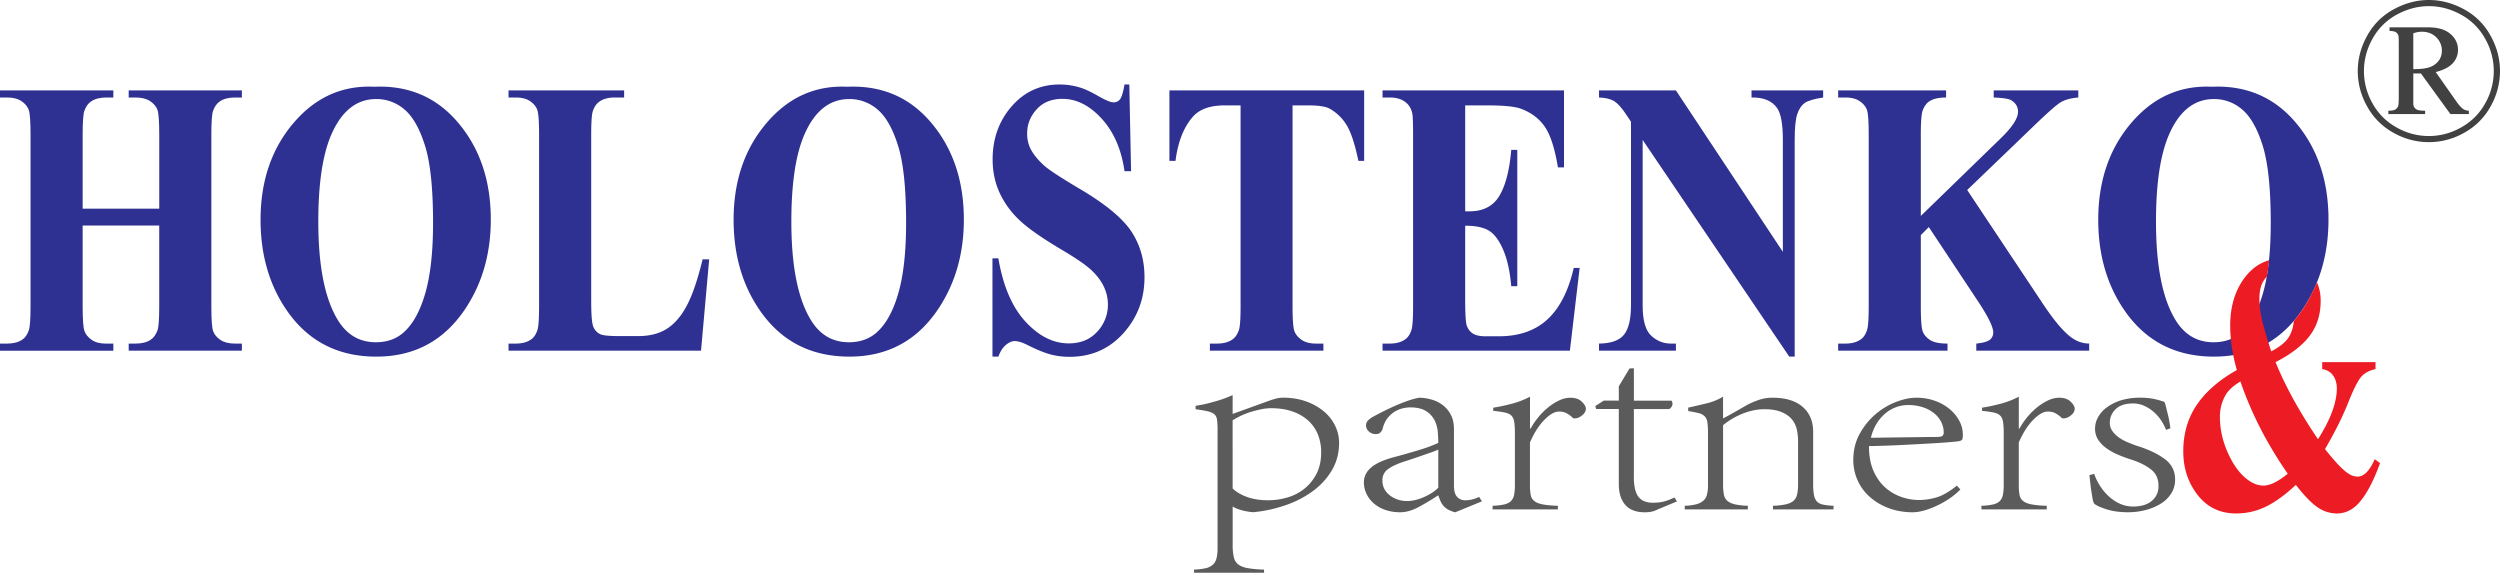
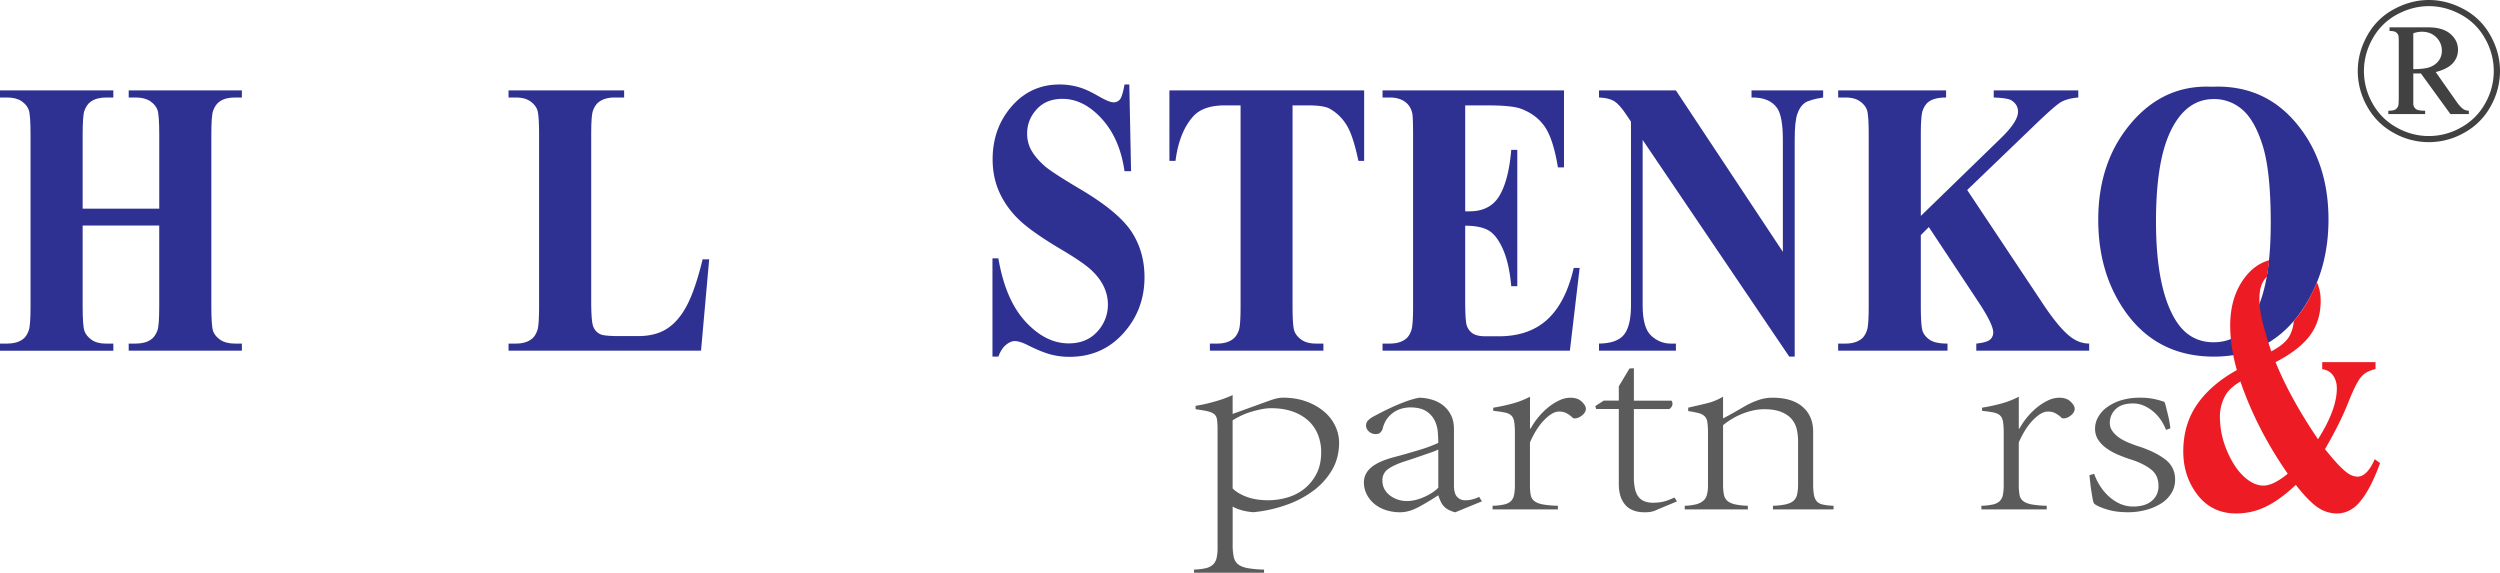
<svg xmlns="http://www.w3.org/2000/svg" viewBox="0 0 3657.81 837.95">
  <title>Ресурс 1</title>
  <g id="Слой_2" data-name="Слой 2">
    <g id="Слой_1-2" data-name="Слой 1">
      <path d="M120.93,330v118q0,29.21,2.69,36.51t10.53,12.78q7.83,5.47,21.16,5.47h10.53v10.39H0V502.7H10.53q13.8,0,22.22-5.89,6.07-3.93,9.35-13.48,2.58-6.75,2.58-35.39V197.43q0-29.2-2.58-36.51T31.69,148.14q-7.83-5.47-21.16-5.48H0V132.27H165.84v10.39H155.31q-13.8,0-22.22,5.9Q127,152.51,123.5,162q-2.56,6.75-2.57,35.39V305.27H233V197.43q0-29.2-2.57-36.51t-10.53-12.78q-8-5.47-21.28-5.48H188.3V132.27H353.9v10.39H343.61q-14,0-22.22,5.9-6.09,3.94-9.59,13.48-2.58,6.75-2.57,35.39V447.94q0,29.21,2.57,36.51t10.52,12.78q7.95,5.47,21.29,5.47H353.9v10.39H188.3V502.7h10.29q14,0,22.22-5.89,6.08-3.93,9.59-13.48,2.57-6.75,2.57-35.39V330Z" style="fill:#2e3192" />
-       <path d="M547.58,126.94q75.78-3.37,123.15,53.08T718.1,321.28q0,72.45-35.32,127.5-46.78,73-132.16,73-85.62,0-132.39-69.65-37-55-37-130.59,0-84.81,48.07-141.4T547.58,126.94Zm2.8,18q-43.5,0-66.19,53.36-18.48,43.81-18.48,125.82,0,97.46,28.54,144.07,19.88,32.58,55.67,32.58,24.09,0,40.23-14,20.58-18,32-57.44t11.47-102.93q0-75.54-11.7-113t-29.82-52.94A62.51,62.51,0,0,0,550.38,144.91Z" style="fill:#2e3192" />
      <path d="M1037.61,379.41l-11.93,133.68H744.06V502.7h10.53q13.78,0,22.22-5.89,6.08-3.93,9.35-13.48,2.58-6.75,2.58-35.39V197.43q0-29.2-2.58-36.51t-10.41-12.78q-7.83-5.47-21.16-5.48H744.06V132.27H913.18v10.39H899.37q-13.8,0-22.22,5.9-6.07,3.94-9.59,13.48Q865,168.79,865,197.43V440.08q0,29.21,2.81,37.21a20.42,20.42,0,0,0,11,11.93q5.85,2.53,28.3,2.53h26.43q25.28,0,42.11-10.67t29.12-33.7q12.29-23,23.27-68Z" style="fill:#2e3192" />
-       <path d="M1239.71,126.94q75.78-3.37,123.15,53.08t47.37,141.26q0,72.45-35.32,127.5-46.79,73-132.16,73-85.61,0-132.39-69.65-37-55-37-130.59,0-84.81,48.07-141.4T1239.71,126.94Zm2.81,18q-43.51,0-66.2,53.36-18.48,43.81-18.48,125.82,0,97.46,28.54,144.07,19.88,32.58,55.67,32.58,24.09,0,40.23-14,20.58-18,32-57.44t11.46-102.93q0-75.54-11.7-113t-29.82-52.94A62.49,62.49,0,0,0,1242.52,144.91Z" style="fill:#2e3192" />
      <path d="M1652.32,123.57l2.58,126.94h-9.59q-6.8-47.74-33.34-76.81t-57.42-29.07q-23.86,0-37.78,15.31t-13.91,35.24a49.52,49.52,0,0,0,4.91,22.47q6.78,13.2,21.75,26.12,11,9.27,50.76,32.86,55.67,32.85,75.08,62.06,19.19,29.22,19.18,66.84,0,47.75-31,82.15t-78.71,34.4a106.89,106.89,0,0,1-28.3-3.65q-13.33-3.64-33.45-13.76-11.23-5.61-18.48-5.62-6.09,0-12.86,5.62t-11,17.13h-8.65V378h8.65q10.29,60.66,39.65,92.54t63.27,31.87q26.2,0,41.75-17.13A57.48,57.48,0,0,0,1621,445.41a60.63,60.63,0,0,0-6-26.12q-6-12.63-18.13-24t-43-29.63q-43.27-25.54-62.22-43.53A129.62,129.62,0,0,1,1462.51,282q-10.18-22.18-10.18-48.86,0-45.51,27.84-77.52t70.17-32a100.78,100.78,0,0,1,29.94,4.49q11,3.38,26.78,12.5t22.11,9.13a11.51,11.51,0,0,0,9.59-4.5q3.51-4.49,6.55-21.62Z" style="fill:#2e3192" />
      <path d="M1995.93,132.27V235.34h-8.42q-7.48-35.65-16.6-51.25a68.44,68.44,0,0,0-25-24.86q-8.89-5.05-31.11-5h-23.63V447.94q0,29.21,2.69,36.51t10.53,12.78q7.83,5.47,21.4,5.47h10.53v10.39H1770.21V502.7h10.53q13.8,0,22.22-5.89,6.07-3.93,9.59-13.48,2.57-6.75,2.57-35.39V154.18H1792.2q-32.06,0-46.55,16.29-20.34,22.74-25.73,64.87H1711V132.27Z" style="fill:#2e3192" />
      <path d="M2143.76,154.18v155h6.32q30.18,0,43.74-22.74t17.31-67.13H2220v199.4h-8.89q-2.8-32.58-11.81-53.36t-20.94-27.94q-11.93-7.17-34.62-7.16V437.55q0,31.45,2.23,38.47a22.39,22.39,0,0,0,8.3,11.52q6.08,4.5,19.65,4.49h18.94q44.45,0,71.23-24.71t38.48-75.27h8.65l-14.27,121H2022.83V502.7h10.53q13.8,0,22.22-5.89,6.08-3.93,9.36-13.48,2.57-6.75,2.57-35.39V197.43q0-25.83-1.17-31.74-2.34-9.83-8.65-15.16-8.89-7.86-24.33-7.87h-10.53V132.27h265.49V244.89h-8.89q-6.78-41.28-19.06-59.26t-34.74-26.4q-13.1-5.05-49.12-5Z" style="fill:#2e3192" />
      <path d="M2452.05,132.27l156.49,236.19V204.73q0-34.26-8.19-46.34-11.22-16.27-37.66-15.73V132.27h104.79v10.39q-20.11,3.1-27,8t-10.76,16q-3.87,11.08-3.86,38V521.8h-7.95L2403.4,204.73V446.82q0,32.85,12.52,44.37t28.65,11.51h7.48v10.39H2339.54V502.7q26.21-.27,36.49-12.91t10.3-43V178.05l-6.79-10.11q-10-15.16-17.77-19.94t-22.23-5.34V132.27Z" style="fill:#2e3192" />
      <path d="M2878.23,278l111.58,167.66q23.63,35.38,40.7,48,12.39,9,26.2,9v10.39H2891.57V502.7q15.66-1.68,20.23-5.89a13.59,13.59,0,0,0,4.56-10.39q0-11.81-21.52-44.38L2822.1,332.23,2810.4,344V447.94q0,29.78,2.81,37.07t10.76,12.5q8,5.19,25.49,5.19v10.39h-160V502.7H2700q13.78,0,22.22-5.89,6.08-3.93,9.35-13.48,2.58-6.75,2.58-35.39V197.43q0-29.2-2.58-36.51t-10.41-12.78q-7.83-5.47-21.16-5.48h-10.53V132.27h157.89v10.39q-16.14,0-24.56,5.62-6.09,3.94-9.59,13.2-2.8,7-2.81,36V315.94l117.66-114.3q24.55-23.87,24.56-38.19,0-10.68-10.06-16.85-5.14-3.09-25.5-3.94V132.27H3040.8v10.39q-16.61,1.41-26.08,7.17t-43.62,38.89Z" style="fill:#2e3192" />
      <path d="M3236.35,126.94q75.78-3.37,123.15,53.08t47.37,141.26q0,72.45-35.32,127.5-46.8,73-132.16,73-85.62,0-132.39-69.65-37-55-37-130.59,0-84.81,48.07-141.4T3236.35,126.94Zm2.8,18q-43.5,0-66.19,53.36-18.48,43.81-18.48,125.82,0,97.46,28.54,144.07,19.88,32.58,55.67,32.58,24.07,0,40.23-14,20.58-18,32-57.44t11.46-102.93q0-75.54-11.69-113t-29.82-52.94A62.51,62.51,0,0,0,3239.15,144.91Z" style="fill:#2e3192" />
      <path d="M3474.56,671.83q-11.25,25.51-25.13,25.51-8.07,0-16.51-6.57-12-9.46-31.14-33.66,21.76-37.33,33.76-67.58T3455.05,551q7.5-8.28,20.64-10.91V529.84h-78v10.25q10.51,1.57,15.95,9.34t5.44,18.8q0,31-27.57,74.42-40.91-60.48-62.09-112.81,34.32-17.62,50.17-38.79t15.85-50.88a67.27,67.27,0,0,0-5.4-27.06c-13.06,30.43-23.06,43.43-34,56.72a52.34,52.34,0,0,1-6.52,22.27q-6.75,11.72-26.45,22-11.25-35-14.25-49.7a138,138,0,0,1-3-27.61q0-16.56,6.29-26.3a27.09,27.09,0,0,1,4.5-5.43c2.41-13.48,3.36-24.27,3.36-24.27q-20.85,5.78-35.81,25.63-21.1,28-21.1,70.08a212.66,212.66,0,0,0,2.44,31.55,263.65,263.65,0,0,0,7.31,33.4q-38.27,21.3-58.33,50.48t-20.07,68.64q0,36.56,21,63.63T3272,751.25a98.57,98.57,0,0,0,43-9.86q20.63-9.87,44.08-31.95,18.93,24.19,32.16,33a49.48,49.48,0,0,0,27.86,8.81q17.07,0,30.39-13.41,17.43-17.88,32.82-60.22Zm-146.78,34.32q-8.91,4.33-16,4.34-14.45,0-28.89-13.41t-24.67-37.87A126.62,126.62,0,0,1,3248,610a62.74,62.74,0,0,1,8.82-32.87q6.18-10,21.19-18.93,24,69.94,69.22,134.89A100.21,100.21,0,0,1,3327.78,706.15Z" style="fill:#ed1b24" />
      <path d="M1747,833.35a92,92,0,0,0,16.77-1.91,23.79,23.79,0,0,0,10.56-5,18.76,18.76,0,0,0,5.52-9.38,59.72,59.72,0,0,0,1.6-15.12V629.75a129.23,129.23,0,0,0-.69-15.12q-.69-5.53-3.9-8.42t-9.65-4.4q-6.43-1.53-17.91-3.06v-5a209.83,209.83,0,0,0,26.87-5.93,176.4,176.4,0,0,0,27.33-9.76v27.56l55.12-19.9a87.33,87.33,0,0,1,9.88-2.87,39.43,39.43,0,0,1,8.5-1q19.29,0,34.68,5.74a83.77,83.77,0,0,1,26,14.93,63,63,0,0,1,16.08,21,56.78,56.78,0,0,1,5.51,24.11q0,21.81-9.88,39.23a100.86,100.86,0,0,1-26.87,30.42,146.92,146.92,0,0,1-39.73,21.24,204.44,204.44,0,0,1-48.92,10.91,87.1,87.1,0,0,1-18.38-3.25q-8.26-2.49-11.94-5.17V797a81.18,81.18,0,0,0,1.61,18,18.49,18.49,0,0,0,6.43,10.72q4.83,3.82,14,5.55a155.43,155.43,0,0,0,23.89,2.1V838H1747Zm56.5-118.68q7.8,7.67,21.13,12.47t30.78,4.79a98.77,98.77,0,0,0,28.7-4.22,71.21,71.21,0,0,0,24.81-13,67.63,67.63,0,0,0,17.45-21.88q6.66-13,6.66-31.09a69.29,69.29,0,0,0-4.59-25.52,55.44,55.44,0,0,0-13.78-20.35,65.85,65.85,0,0,0-23-13.62q-13.77-5-32.15-5a70.41,70.41,0,0,0-14,1.54q-7.58,1.53-15.16,3.83a107,107,0,0,0-14.47,5.57,125,125,0,0,0-12.4,6.71Z" style="fill:#5b5b5b" />
      <path d="M2129.21,749.54a30.76,30.76,0,0,1-6-1.91,29.93,29.93,0,0,1-8.72-5,25.94,25.94,0,0,1-6-7.65,105.45,105.45,0,0,1-4.14-10.34q-13.32,8.82-28,16.84t-27.56,8A66,66,0,0,1,2027,746.1a51.09,51.09,0,0,1-16.76-9.38,43,43,0,0,1-10.8-14,38.11,38.11,0,0,1-3.9-16.84q0-13,11-22.2t34.91-15.31q8.73-2.29,18.15-5t18.14-5.36q8.72-2.67,15.62-5.36t11-4.59q0-6.89-.69-15.88a46.86,46.86,0,0,0-4.59-17,34.05,34.05,0,0,0-12.4-13.59q-8.5-5.55-24.12-5.55a53.16,53.16,0,0,0-8.27,1,39.42,39.42,0,0,0-23.19,13.58q-5.75,6.52-8.5,18a18.64,18.64,0,0,1-3,4.21c-1.37,1.53-3.75,2.3-7.12,2.3a14.37,14.37,0,0,1-9.41-3.64,11.61,11.61,0,0,1-4.37-9.37,10.3,10.3,0,0,1,3.68-7.66,36.85,36.85,0,0,1,9.19-6.12q4.13-2.3,11.71-6.13t16.53-7.84q9-4,18.61-7.46a116.63,116.63,0,0,1,17.91-5,66.85,66.85,0,0,1,17.46,2.49,50,50,0,0,1,16.53,7.84,42.62,42.62,0,0,1,12.18,14.16q4.82,8.82,4.82,21.44v82.28q0,11.86,4.59,16.84a15.49,15.49,0,0,0,11.95,5,39.93,39.93,0,0,0,11.25-1.53,48.47,48.47,0,0,0,9-3.44l4.13,6.51Zm-24.81-91.85a79.17,79.17,0,0,1-10.33,4.21q-6.68,2.29-13.78,4.78t-14,4.79q-6.9,2.29-10.57,3.44-15.62,5-24.34,11.1a19.47,19.47,0,0,0-8.73,16.84,25.87,25.87,0,0,0,3.21,13.2,30.09,30.09,0,0,0,8.5,9.38,38.93,38.93,0,0,0,11.49,5.74,42.42,42.42,0,0,0,12.63,1.91q11.94,0,25.26-5.93t20.67-13.59Z" style="fill:#5b5b5b" />
      <path d="M2183.86,740a90,90,0,0,0,17-1.91q6.43-1.53,9.88-5a17.48,17.48,0,0,0,4.59-9.18,79.17,79.17,0,0,0,1.15-14.93V634a116.65,116.65,0,0,0-.92-16.46q-.93-6.12-4.14-9.37t-9.64-4.6q-6.44-1.34-17-2.48v-4.6a275.89,275.89,0,0,0,27.79-5.93,125.77,125.77,0,0,0,26-10.14v46.69h.91A106.19,106.19,0,0,1,2250,611.38a100.44,100.44,0,0,1,14.24-14.54,80.11,80.11,0,0,1,16.53-10.72,39.11,39.11,0,0,1,17-4.21q10.56,0,16.54,5.74c4,3.83,6,7.27,6,10.33q0,5.37-5.51,9.76t-10.57,4.4c-2.15,0-3.52-.63-4.13-1.91a47.78,47.78,0,0,0-9-6.12,23.58,23.58,0,0,0-10.34-1.92q-9.18,0-21.12,12.06t-21.13,33.1v62.39a76.69,76.69,0,0,0,1.14,14.54,14.21,14.21,0,0,0,5.52,9q4.35,3.27,12.4,4.79a142.94,142.94,0,0,0,21.82,1.91v5.36h-95.55Z" style="fill:#5b5b5b" />
      <path d="M2425.48,745.33a38.85,38.85,0,0,1-10.57,3.64,60.49,60.49,0,0,1-8.27.57q-19.29,0-28.71-10.91t-9.41-30.42V598.37h-33.07l-1.38-4.21,12.4-8h22.05v-21l15.62-26,6.43-.39v47.46h55.12a8.83,8.83,0,0,1,1.37,4.59q0,4.21-4.59,7.66h-51.9v99.5a72.93,72.93,0,0,0,2.06,19q2.07,7.45,6,11.48a20.72,20.72,0,0,0,9,5.55,36.27,36.27,0,0,0,10.57,1.53q11.94,0,20-2.87a102.83,102.83,0,0,0,11.71-4.78l3.68,5.74Z" style="fill:#5b5b5b" />
      <path d="M2465,740a76.5,76.5,0,0,0,16.53-2.1,26.82,26.82,0,0,0,10.34-5,17.51,17.51,0,0,0,5.51-8.8,52.9,52.9,0,0,0,1.61-14.35V632.81a97.76,97.76,0,0,0-.92-15.12,15.76,15.76,0,0,0-3.91-8.61,18.64,18.64,0,0,0-8.72-4.59q-5.76-1.53-15.39-3.06v-5q13.78-3.06,27.1-6.31a82.65,82.65,0,0,0,23.89-9.76v31.76q6.89-3.43,15.61-8.41t19.29-11.1a121.85,121.85,0,0,1,18.61-7.85,60.67,60.67,0,0,1,18.6-2.87q28.93,0,44.33,13.4t15.39,36.35v76.16A91.17,91.17,0,0,0,2654,723.9a19.86,19.86,0,0,0,4.14,9.57q3,3.43,8.95,4.78A89.06,89.06,0,0,0,2682.7,740v5.36h-88.65V740a98.92,98.92,0,0,0,18.83-2.1q7.35-1.73,11.26-5.17a17.41,17.41,0,0,0,5.28-9.38,70.63,70.63,0,0,0,1.38-15.5V645.06A77.45,77.45,0,0,0,2629,628.6a35.34,35.34,0,0,0-7.12-14.92q-5.28-6.51-15.16-10.72t-25.49-4.21a76.57,76.57,0,0,0-16.77,1.91,99.55,99.55,0,0,0-16.3,5.17,107.67,107.67,0,0,0-14.7,7.46,102.8,102.8,0,0,0-12.4,8.81v86.11a82.37,82.37,0,0,0,1.14,15.11,16.1,16.1,0,0,0,5.06,9.38q3.89,3.45,11,5.17a97.06,97.06,0,0,0,19.06,2.1v5.36H2465Z" style="fill:#5b5b5b" />
-       <path d="M2868.27,716.24a110.35,110.35,0,0,1-20.67,16.27,148.31,148.31,0,0,1-20,10.14,99.24,99.24,0,0,1-16.77,5.36,60.22,60.22,0,0,1-11.48,1.53q-20.22,0-36.52-6.31a87.12,87.12,0,0,1-27.79-16.84,70.94,70.94,0,0,1-17.45-24.31,72.35,72.35,0,0,1-6-29.08q0-21,9.18-37.89a102.47,102.47,0,0,1,53.06-46.88q16.29-6.32,30.08-6.32a79.52,79.52,0,0,1,27.34,4.59,69.39,69.39,0,0,1,21.58,12.25,58.76,58.76,0,0,1,14,17.22,42.07,42.07,0,0,1,5.06,19.9c0,3.83-.39,6.32-1.15,7.47s-3,2-6.66,2.48q-2.76.39-14.47,1.34t-29.4,1.92q-17.68,1-39.73,2.1t-45.94,1.53q0,21.82,6.89,36.93T2759.18,714a69.64,69.64,0,0,0,23.65,13.39,79.48,79.48,0,0,0,24.81,4.21,93.61,93.61,0,0,0,25-3.63q13.1-3.63,30.55-17.42Zm-76.71-123.61a50.45,50.45,0,0,0-17.22,3.06,52.38,52.38,0,0,0-15.85,9.18A61,61,0,0,0,2745.63,620a70.24,70.24,0,0,0-8.27,20.48q4.14,0,16.54-.2l27.56-.38q15.15-.18,29.39-.38t21.59-.19q8.73,0,10.11-2.11a7.36,7.36,0,0,0,1.38-4,35.28,35.28,0,0,0-3.45-15.3,38.23,38.23,0,0,0-10.33-13,51.22,51.22,0,0,0-16.54-9A68.84,68.84,0,0,0,2791.56,592.63Z" style="fill:#5b5b5b" />
      <path d="M2899.05,740a89.84,89.84,0,0,0,17-1.91q6.43-1.53,9.88-5a17.48,17.48,0,0,0,4.59-9.18,79.17,79.17,0,0,0,1.15-14.93V634a116.65,116.65,0,0,0-.92-16.46q-.93-6.12-4.14-9.37t-9.64-4.6q-6.43-1.34-17-2.48v-4.6a275.89,275.89,0,0,0,27.79-5.93,125.77,125.77,0,0,0,26-10.14v46.69h.92a105.31,105.31,0,0,1,10.56-15.69,101,101,0,0,1,14.24-14.54A80.17,80.17,0,0,1,2996,586.12a39,39,0,0,1,17-4.21q10.56,0,16.54,5.74c4,3.83,6,7.27,6,10.33q0,5.37-5.51,9.76t-10.57,4.4c-2.14,0-3.52-.63-4.13-1.91a47.78,47.78,0,0,0-9-6.12,23.57,23.57,0,0,0-10.33-1.92q-9.19,0-21.13,12.06t-21.13,33.1v62.39a76.69,76.69,0,0,0,1.14,14.54,14.21,14.21,0,0,0,5.52,9q4.35,3.27,12.4,4.79a142.94,142.94,0,0,0,21.82,1.91v5.36h-95.54Z" style="fill:#5b5b5b" />
      <path d="M3064,693.28a85.25,85.25,0,0,0,8.72,17.8,76.14,76.14,0,0,0,12.87,15.31,61.33,61.33,0,0,0,16.3,10.71,47.12,47.12,0,0,0,19.52,4,55.67,55.67,0,0,0,14-1.72,32.92,32.92,0,0,0,11.72-5.55,28.9,28.9,0,0,0,8-9.38,28.45,28.45,0,0,0,3-13.58q0-15.32-10.56-23.73T3120,673a222.11,222.11,0,0,1-20.9-7.66,86.47,86.47,0,0,1-17.46-9.76,45.94,45.94,0,0,1-11.94-12.44,29.29,29.29,0,0,1-4.37-16.07,34.46,34.46,0,0,1,4.6-17,45.29,45.29,0,0,1,13.32-14.54,69.18,69.18,0,0,1,20.67-10,92.77,92.77,0,0,1,27.1-3.64,97.31,97.31,0,0,1,20.9,1.91,130.61,130.61,0,0,1,14.93,4.21,61.26,61.26,0,0,1,2.53,8.23q1.14,4.8,2.52,10.34t2.3,10.9q.92,5.37,1.38,9.19l-6.43,2.29a71.83,71.83,0,0,0-7.35-14.16,60.4,60.4,0,0,0-10.8-12.24,57.25,57.25,0,0,0-13.78-8.81,39,39,0,0,0-16.31-3.44q-17,0-25.49,8.42a27.09,27.09,0,0,0-8.5,19.9,20.23,20.23,0,0,0,3.91,12.25,40.36,40.36,0,0,0,9.64,9.37,68.23,68.23,0,0,0,13.1,7.08q7.33,3.07,14.24,5.36,24.33,7.66,39.5,18.95t15.16,30a37.25,37.25,0,0,1-5.75,20.48,47.34,47.34,0,0,1-15.38,14.92,81,81,0,0,1-22,9.19,101.4,101.4,0,0,1-25.72,3.25q-17.92,0-31.24-4.21T3064,736.91a23.16,23.16,0,0,1-2.3-7.46c-.62-3.45-1.23-7.14-1.84-11.1s-1.15-8-1.6-12.25-.85-7.84-1.15-10.91Z" style="fill:#5b5b5b" />
      <path d="M3553.68,0q26.25,0,51.18,13.42a96,96,0,0,1,38.95,38.43q14,25,14,52.14A105.06,105.06,0,0,1,3644,155.76a97.06,97.06,0,0,1-38.57,38.5,104.4,104.4,0,0,1-103.47,0,97.17,97.17,0,0,1-38.51-38.5A105,105,0,0,1,3449.69,104q0-27.13,14-52.14a96,96,0,0,1,38.95-38.43Q3527.57,0,3553.68,0Zm0,9Q3529.77,9,3507,21.27a88,88,0,0,0-35.49,35.12,95.19,95.19,0,0,0-.22,94.83,89.1,89.1,0,0,0,35.13,35.2,94.88,94.88,0,0,0,94.53,0,89,89,0,0,0,35.2-35.2,95.19,95.19,0,0,0-.22-94.83,88,88,0,0,0-35.5-35.12Q3577.73,8.94,3553.68,9ZM3496.18,40h56.62q21.25,0,32.41,9.61t11.15,23.25a28.45,28.45,0,0,1-7.56,19.58q-7.55,8.43-25,13l30.65,43.7q5.58,7.78,10,10.71a17.51,17.51,0,0,0,7.78,2.2v4.84h-27l-43.12-59.4h-11.15v45.32a10.18,10.18,0,0,0,4.18,7q3.3,2.2,13.13,2.2v4.84h-53.83v-4.84q7,0,10-1.69a9.76,9.76,0,0,0,4.25-4.91q1-2.34,1-13.64V65.12q0-10.85-.45-12.76a9.34,9.34,0,0,0-3.74-5.21c-1.8-1.22-4.91-1.83-9.31-1.83Zm34.76,61.16q17.31,0,25.3-3.37a27.54,27.54,0,0,0,12.25-9.46,23.66,23.66,0,0,0,4.25-13.86,26.75,26.75,0,0,0-8.28-20q-8.3-8.07-21.2-8.07a38,38,0,0,0-12.32,2.35Z" style="fill:#414141" />
    </g>
  </g>
</svg>